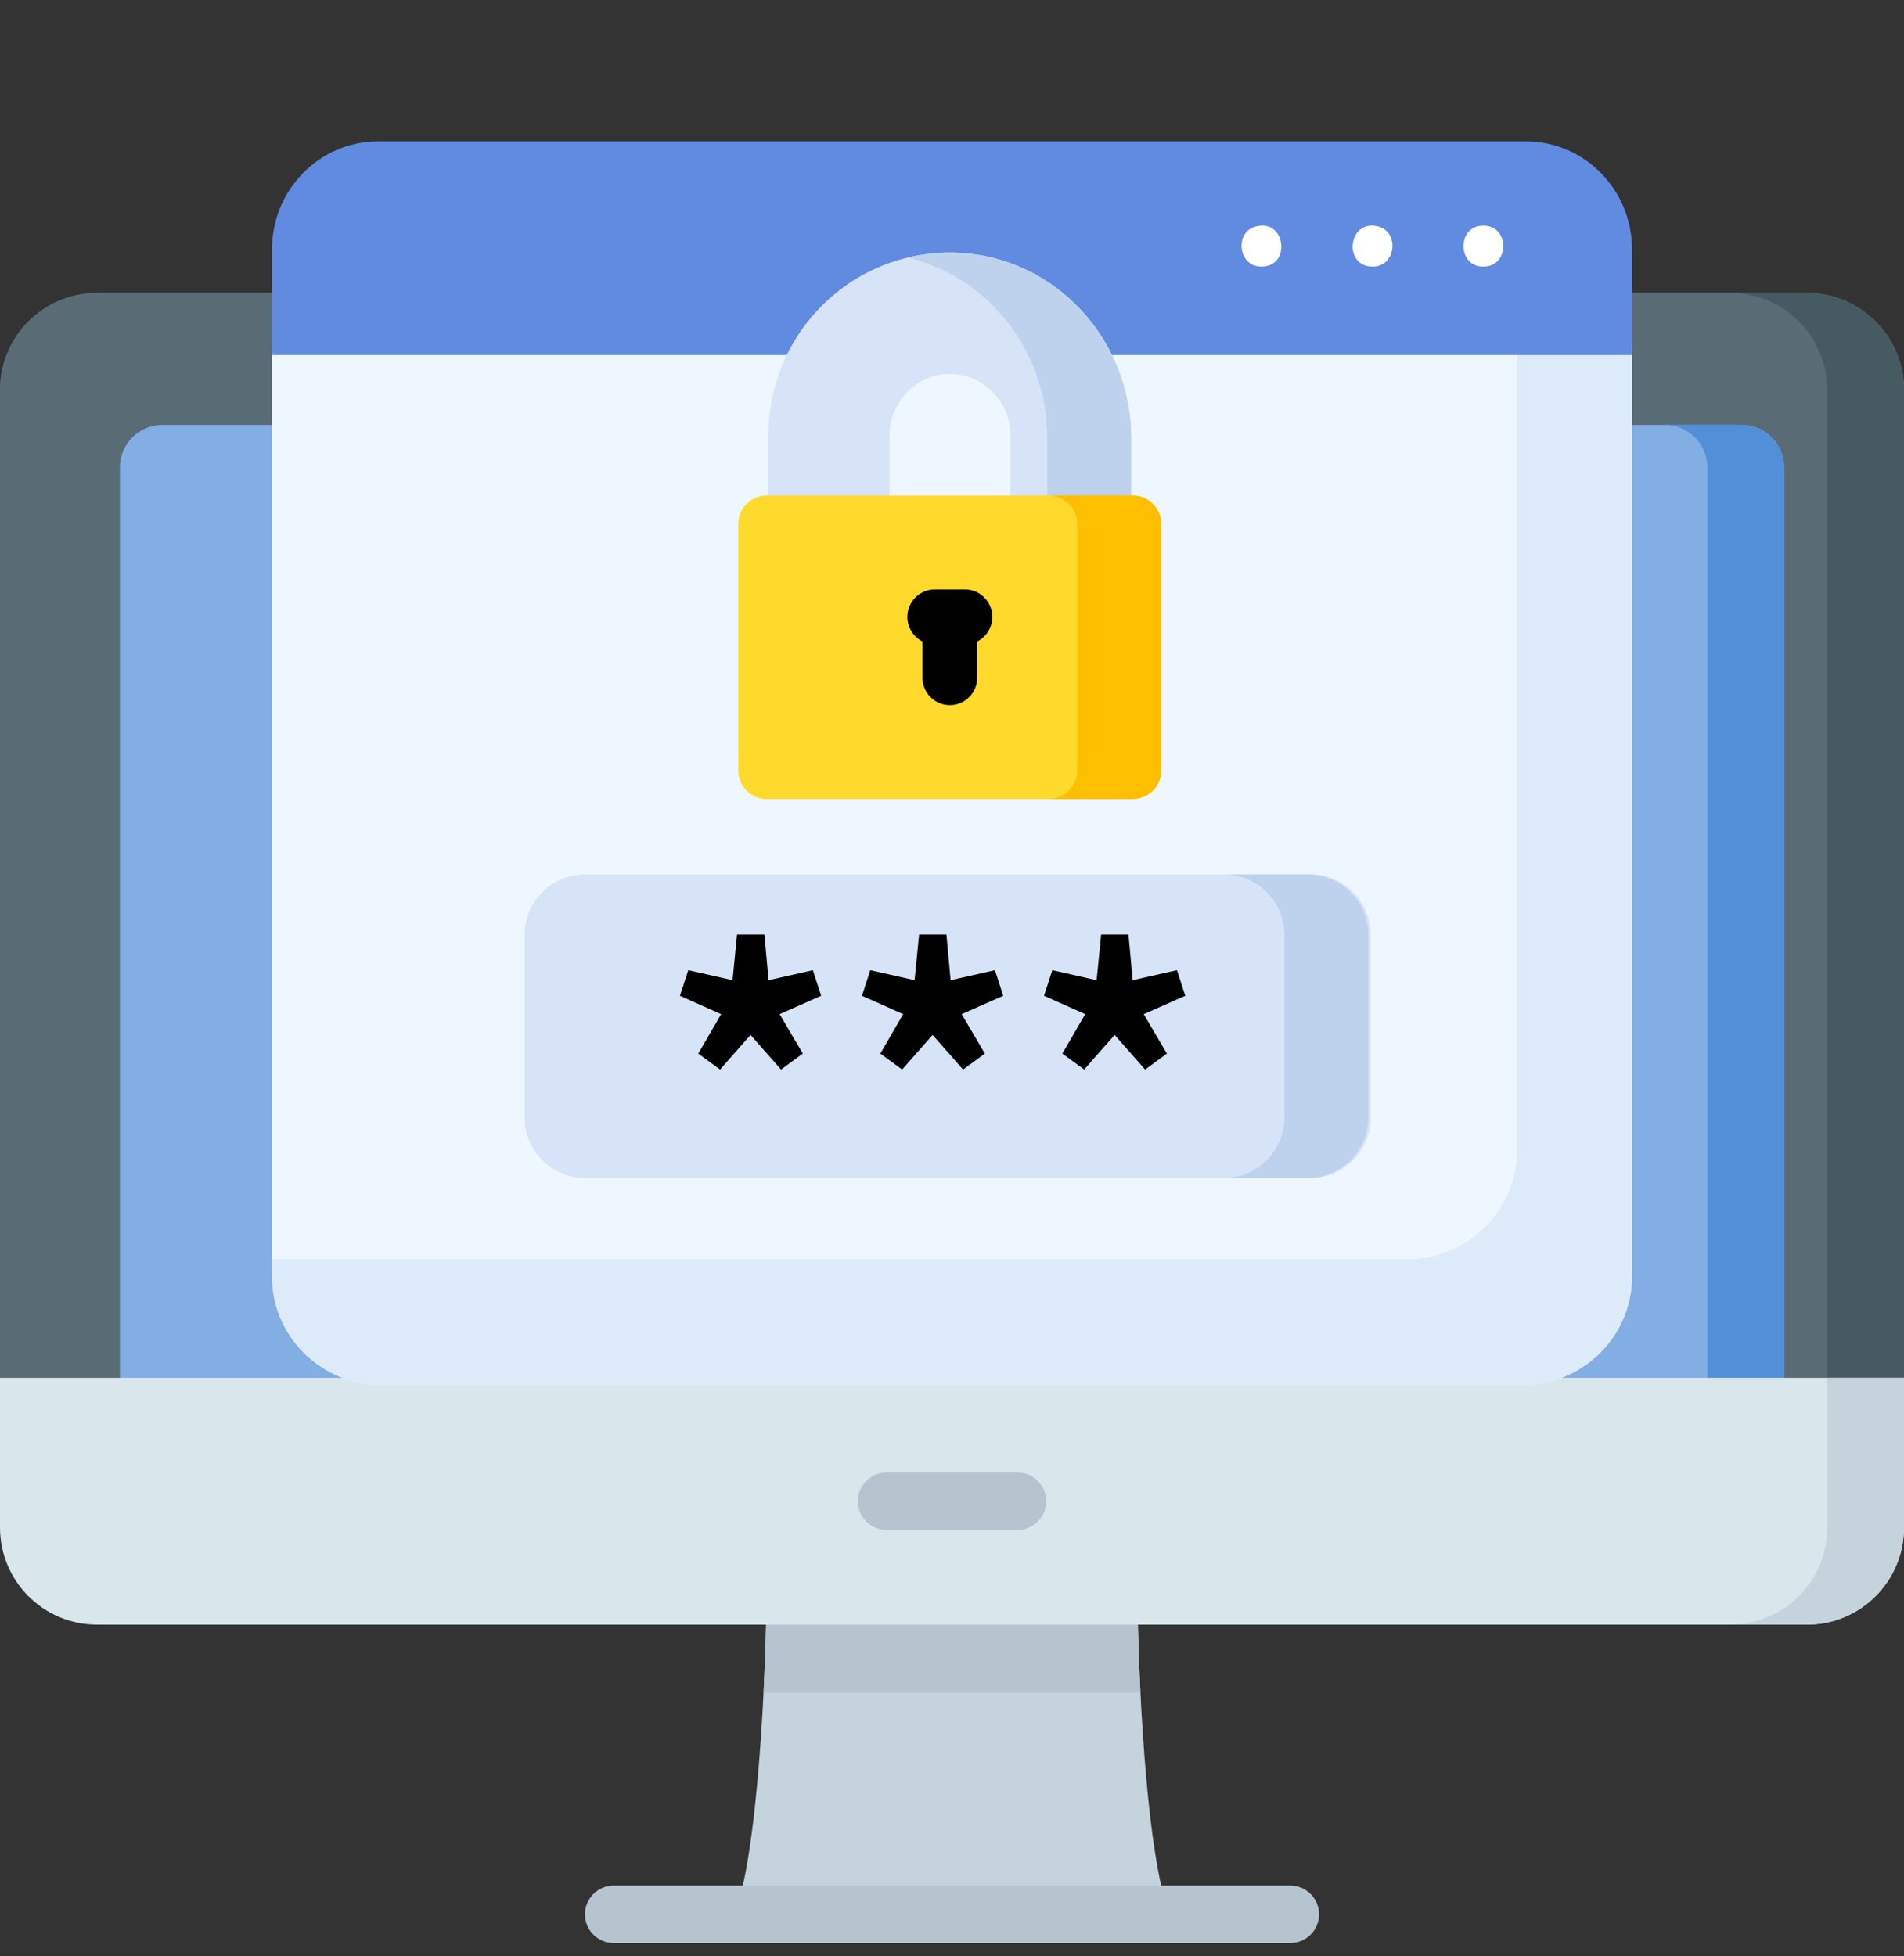
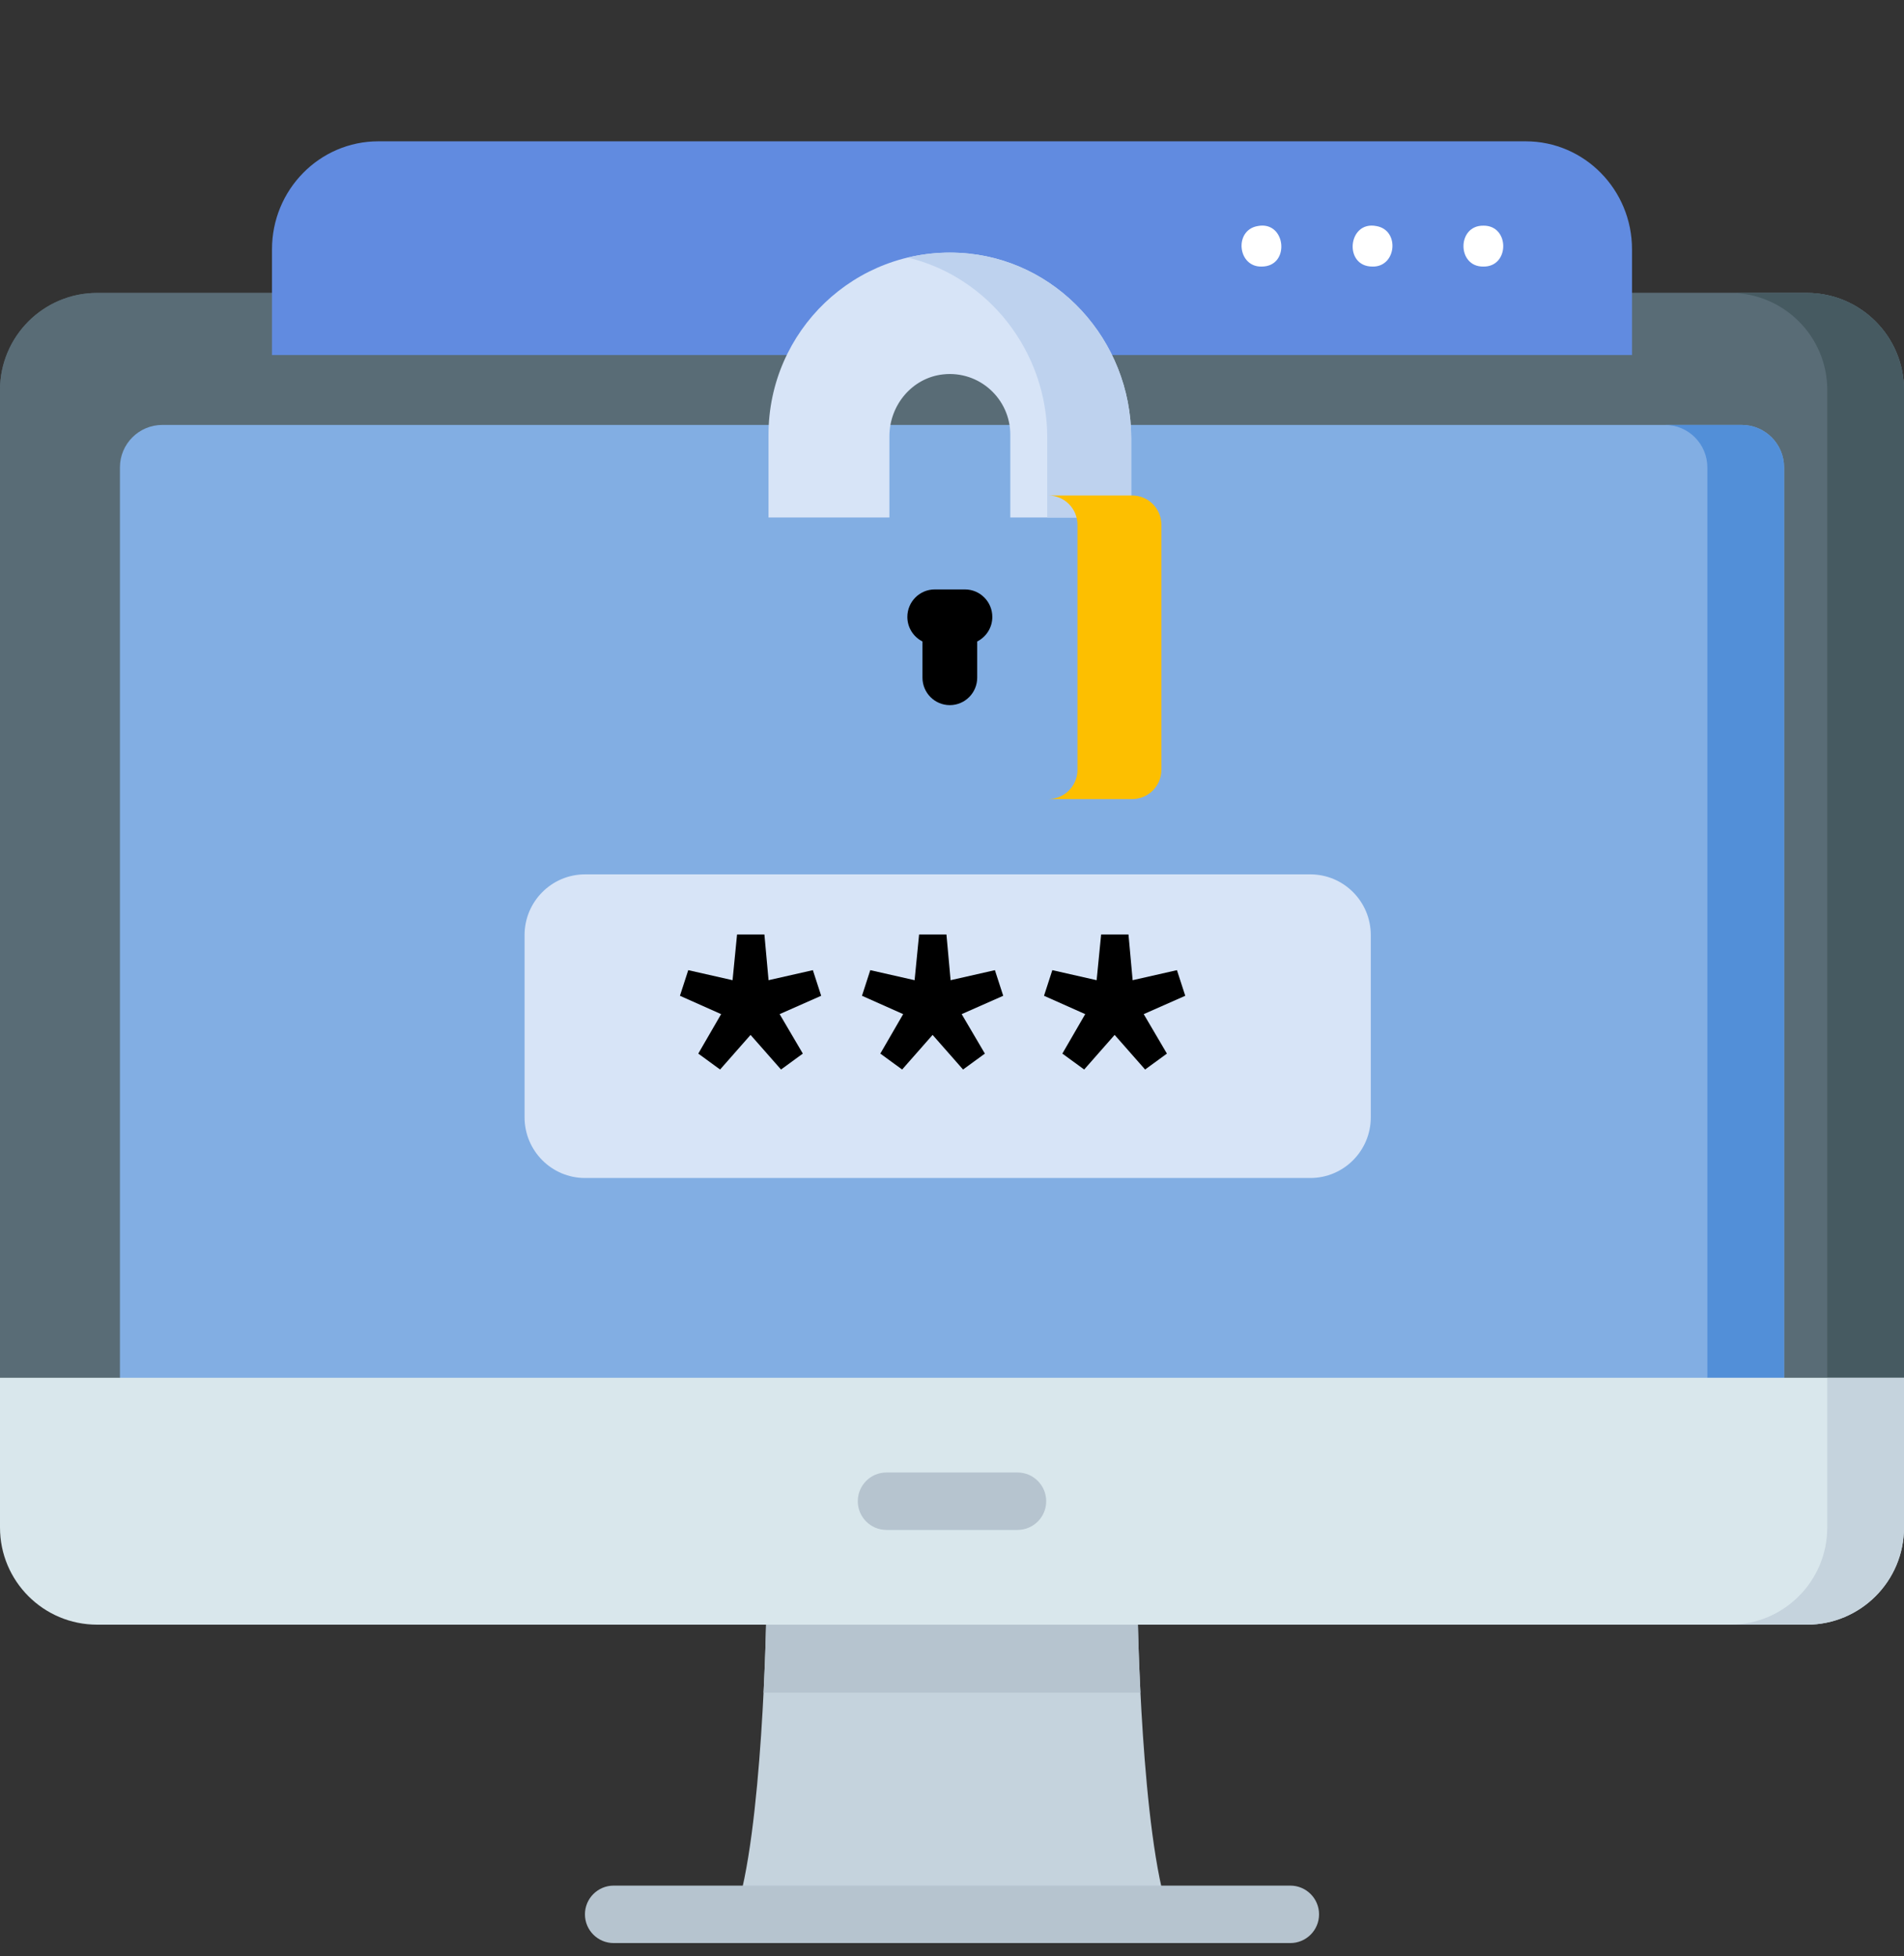
<svg xmlns="http://www.w3.org/2000/svg" width="110" height="113" viewBox="0 0 110 113" fill="none">
  <rect x="0" y="0" width="110" height="113" fill="#333333" stroke="none" />
  <g clip-path="url(#clip0_73_950)">
    <path d="M65.729 93.35H44.271C44.271 93.35 44.07 105.974 42.464 110.586H67.536C65.93 105.974 65.729 93.35 65.729 93.35Z" fill="#C5D3DD" />
    <path d="M65.886 97.783H44.113C44.242 95.219 44.27 93.351 44.27 93.351H65.729C65.729 93.351 65.758 95.219 65.886 97.783Z" fill="#B6C4CF" />
    <path d="M0 79.589V22.534C0 19.435 2.512 16.922 5.612 16.922H104.388C107.487 16.922 110 19.435 110 22.534V79.589H0Z" fill="#596C76" />
    <path d="M0 82.116V22.534C0 19.435 2.512 16.922 5.612 16.922H104.388C107.487 16.922 110 19.435 110 22.534V82.116H0L0 82.116Z" fill="#596C76" />
    <path d="M110 22.533V79.59H105.568V22.533C105.568 19.435 103.056 16.922 99.956 16.922H104.387C107.487 16.922 110 19.435 110 22.533Z" fill="#465A61" />
    <path d="M103.071 82.116H6.929V27C6.929 25.644 8.027 24.546 9.383 24.546H100.617C101.972 24.546 103.071 25.644 103.071 27V82.116H103.071Z" fill="#82AEE3" />
    <path d="M103.071 27.001V79.59H98.639V27.001C98.639 25.645 97.54 24.546 96.186 24.546H100.618C101.972 24.546 103.071 25.645 103.071 27.001Z" fill="#528FD8" />
    <path d="M104.388 93.852H5.612C2.512 93.852 0 91.34 0 88.241V79.589H110V88.241C110 91.34 107.487 93.852 104.388 93.852Z" fill="#D9E7EC" />
    <path d="M110 79.589V88.24C110 91.34 107.487 93.852 104.387 93.852H99.955C103.053 93.852 105.566 91.34 105.566 88.24V79.589H110Z" fill="#C5D3DD" />
    <path d="M58.782 88.38H51.217C50.3 88.38 49.557 87.637 49.557 86.721C49.557 85.804 50.3 85.061 51.217 85.061H58.782C59.699 85.061 60.442 85.804 60.442 86.721C60.442 87.637 59.699 88.38 58.782 88.38Z" fill="#B6C4CF" />
    <path d="M74.546 112.245H35.453C34.537 112.245 33.794 111.502 33.794 110.585C33.794 109.669 34.537 108.926 35.453 108.926H74.546C75.463 108.926 76.206 109.669 76.206 110.585C76.206 111.502 75.463 112.245 74.546 112.245Z" fill="#B6C4CF" />
  </g>
-   <path d="M94.286 20.278L55 17.144L15.714 20.278V73.733C15.714 77.195 18.546 80.001 22.038 80.001H87.962C91.454 80.001 94.286 77.195 94.286 73.733V20.278H94.286Z" fill="#EEF7FF" />
-   <path d="M87.646 19.844V66.427C87.646 69.914 84.815 72.74 81.322 72.74H15.714V73.688C15.714 77.174 18.546 80.001 22.038 80.001H87.962C91.455 80.001 94.286 77.174 94.286 73.688V19.844L90.966 18.266L87.646 19.844Z" fill="#DCEAFA" />
  <path d="M33.798 68.049H75.703C77.632 68.049 79.195 66.478 79.195 64.541V54.018C79.195 52.081 77.632 50.51 75.703 50.51H33.798C31.87 50.51 30.306 52.081 30.306 54.018V64.541C30.306 66.478 31.87 68.049 33.798 68.049Z" fill="#D7E4F7" />
  <path d="M94.286 20.511H15.714V14.402C15.714 10.957 18.463 8.164 21.853 8.164H88.147C91.537 8.164 94.286 10.957 94.286 14.402V20.511Z" fill="#618BE0" />
  <path d="M72.885 15.399C71.496 15.433 71.285 13.298 72.653 13.06C74.304 12.725 74.57 15.404 72.885 15.399Z" fill="white" />
  <path d="M79.291 15.399C77.606 15.402 77.868 12.728 79.522 13.06C80.89 13.299 80.679 15.434 79.291 15.399Z" fill="white" />
  <path d="M85.698 15.399C84.166 15.421 84.168 13.015 85.698 13.036C87.229 13.013 87.231 15.423 85.698 15.399Z" fill="white" />
  <path d="M65.352 25.281C65.352 19.658 61.024 14.897 55.433 14.606C49.394 14.292 44.399 19.117 44.399 25.115V29.893H51.383V25.207C51.383 23.406 52.697 21.826 54.478 21.629C56.585 21.395 58.368 23.046 58.368 25.114V29.893H65.352V25.281Z" fill="#D7E4F7" />
  <path d="M55.433 14.607C54.401 14.553 53.4 14.652 52.449 14.879C57.108 16.001 60.503 20.302 60.503 25.282V29.893H65.351V25.282C65.351 19.658 61.024 14.897 55.433 14.607Z" fill="#BED2EE" />
-   <path d="M65.461 46.161H44.29C43.386 46.161 42.653 45.425 42.653 44.517V30.267C42.653 29.359 43.386 28.623 44.29 28.623H65.461C66.365 28.623 67.098 29.359 67.098 30.267V44.517C67.098 45.425 66.365 46.161 65.461 46.161Z" fill="#FFDA2D" />
  <path d="M57.329 35.638C57.329 34.761 56.621 34.05 55.748 34.05H54.002C53.129 34.05 52.421 34.761 52.421 35.638C52.421 36.259 52.777 36.795 53.294 37.056V39.145C53.294 40.022 54.002 40.733 54.875 40.733C55.748 40.733 56.456 40.022 56.456 39.145V37.056C56.973 36.795 57.329 36.259 57.329 35.638Z" fill="black" />
  <path d="M65.411 28.623H60.563C61.494 28.623 62.249 29.381 62.249 30.317V44.467C62.249 45.403 61.494 46.161 60.563 46.161H65.411C66.343 46.161 67.097 45.403 67.097 44.467V30.317C67.097 29.381 66.342 28.623 65.411 28.623Z" fill="#FDBF00" />
  <path d="M41.602 61.783L40.342 60.863L41.662 58.583L39.282 57.523L39.762 56.043L42.322 56.623L42.582 53.983H44.162L44.402 56.623L46.962 56.043L47.442 57.523L45.042 58.583L46.382 60.863L45.122 61.783L43.362 59.783L41.602 61.783ZM52.119 61.783L50.859 60.863L52.179 58.583L49.799 57.523L50.279 56.043L52.839 56.623L53.099 53.983H54.679L54.919 56.623L57.479 56.043L57.959 57.523L55.559 58.583L56.899 60.863L55.639 61.783L53.879 59.783L52.119 61.783ZM62.636 61.783L61.376 60.863L62.696 58.583L60.316 57.523L60.796 56.043L63.356 56.623L63.616 53.983H65.196L65.436 56.623L67.996 56.043L68.476 57.523L66.076 58.583L67.416 60.863L66.156 61.783L64.396 59.783L62.636 61.783Z" fill="black" />
-   <path d="M75.562 50.51H70.714C72.643 50.51 74.207 52.081 74.207 54.018V64.541C74.207 66.478 72.643 68.049 70.714 68.049H75.562C77.491 68.049 79.055 66.478 79.055 64.541V54.018C79.055 52.081 77.491 50.51 75.562 50.51Z" fill="#BED2EE" />
  <defs>
    <clipPath id="clip0_73_950">
      <rect width="110" height="112.245" fill="white" />
    </clipPath>
  </defs>
</svg>